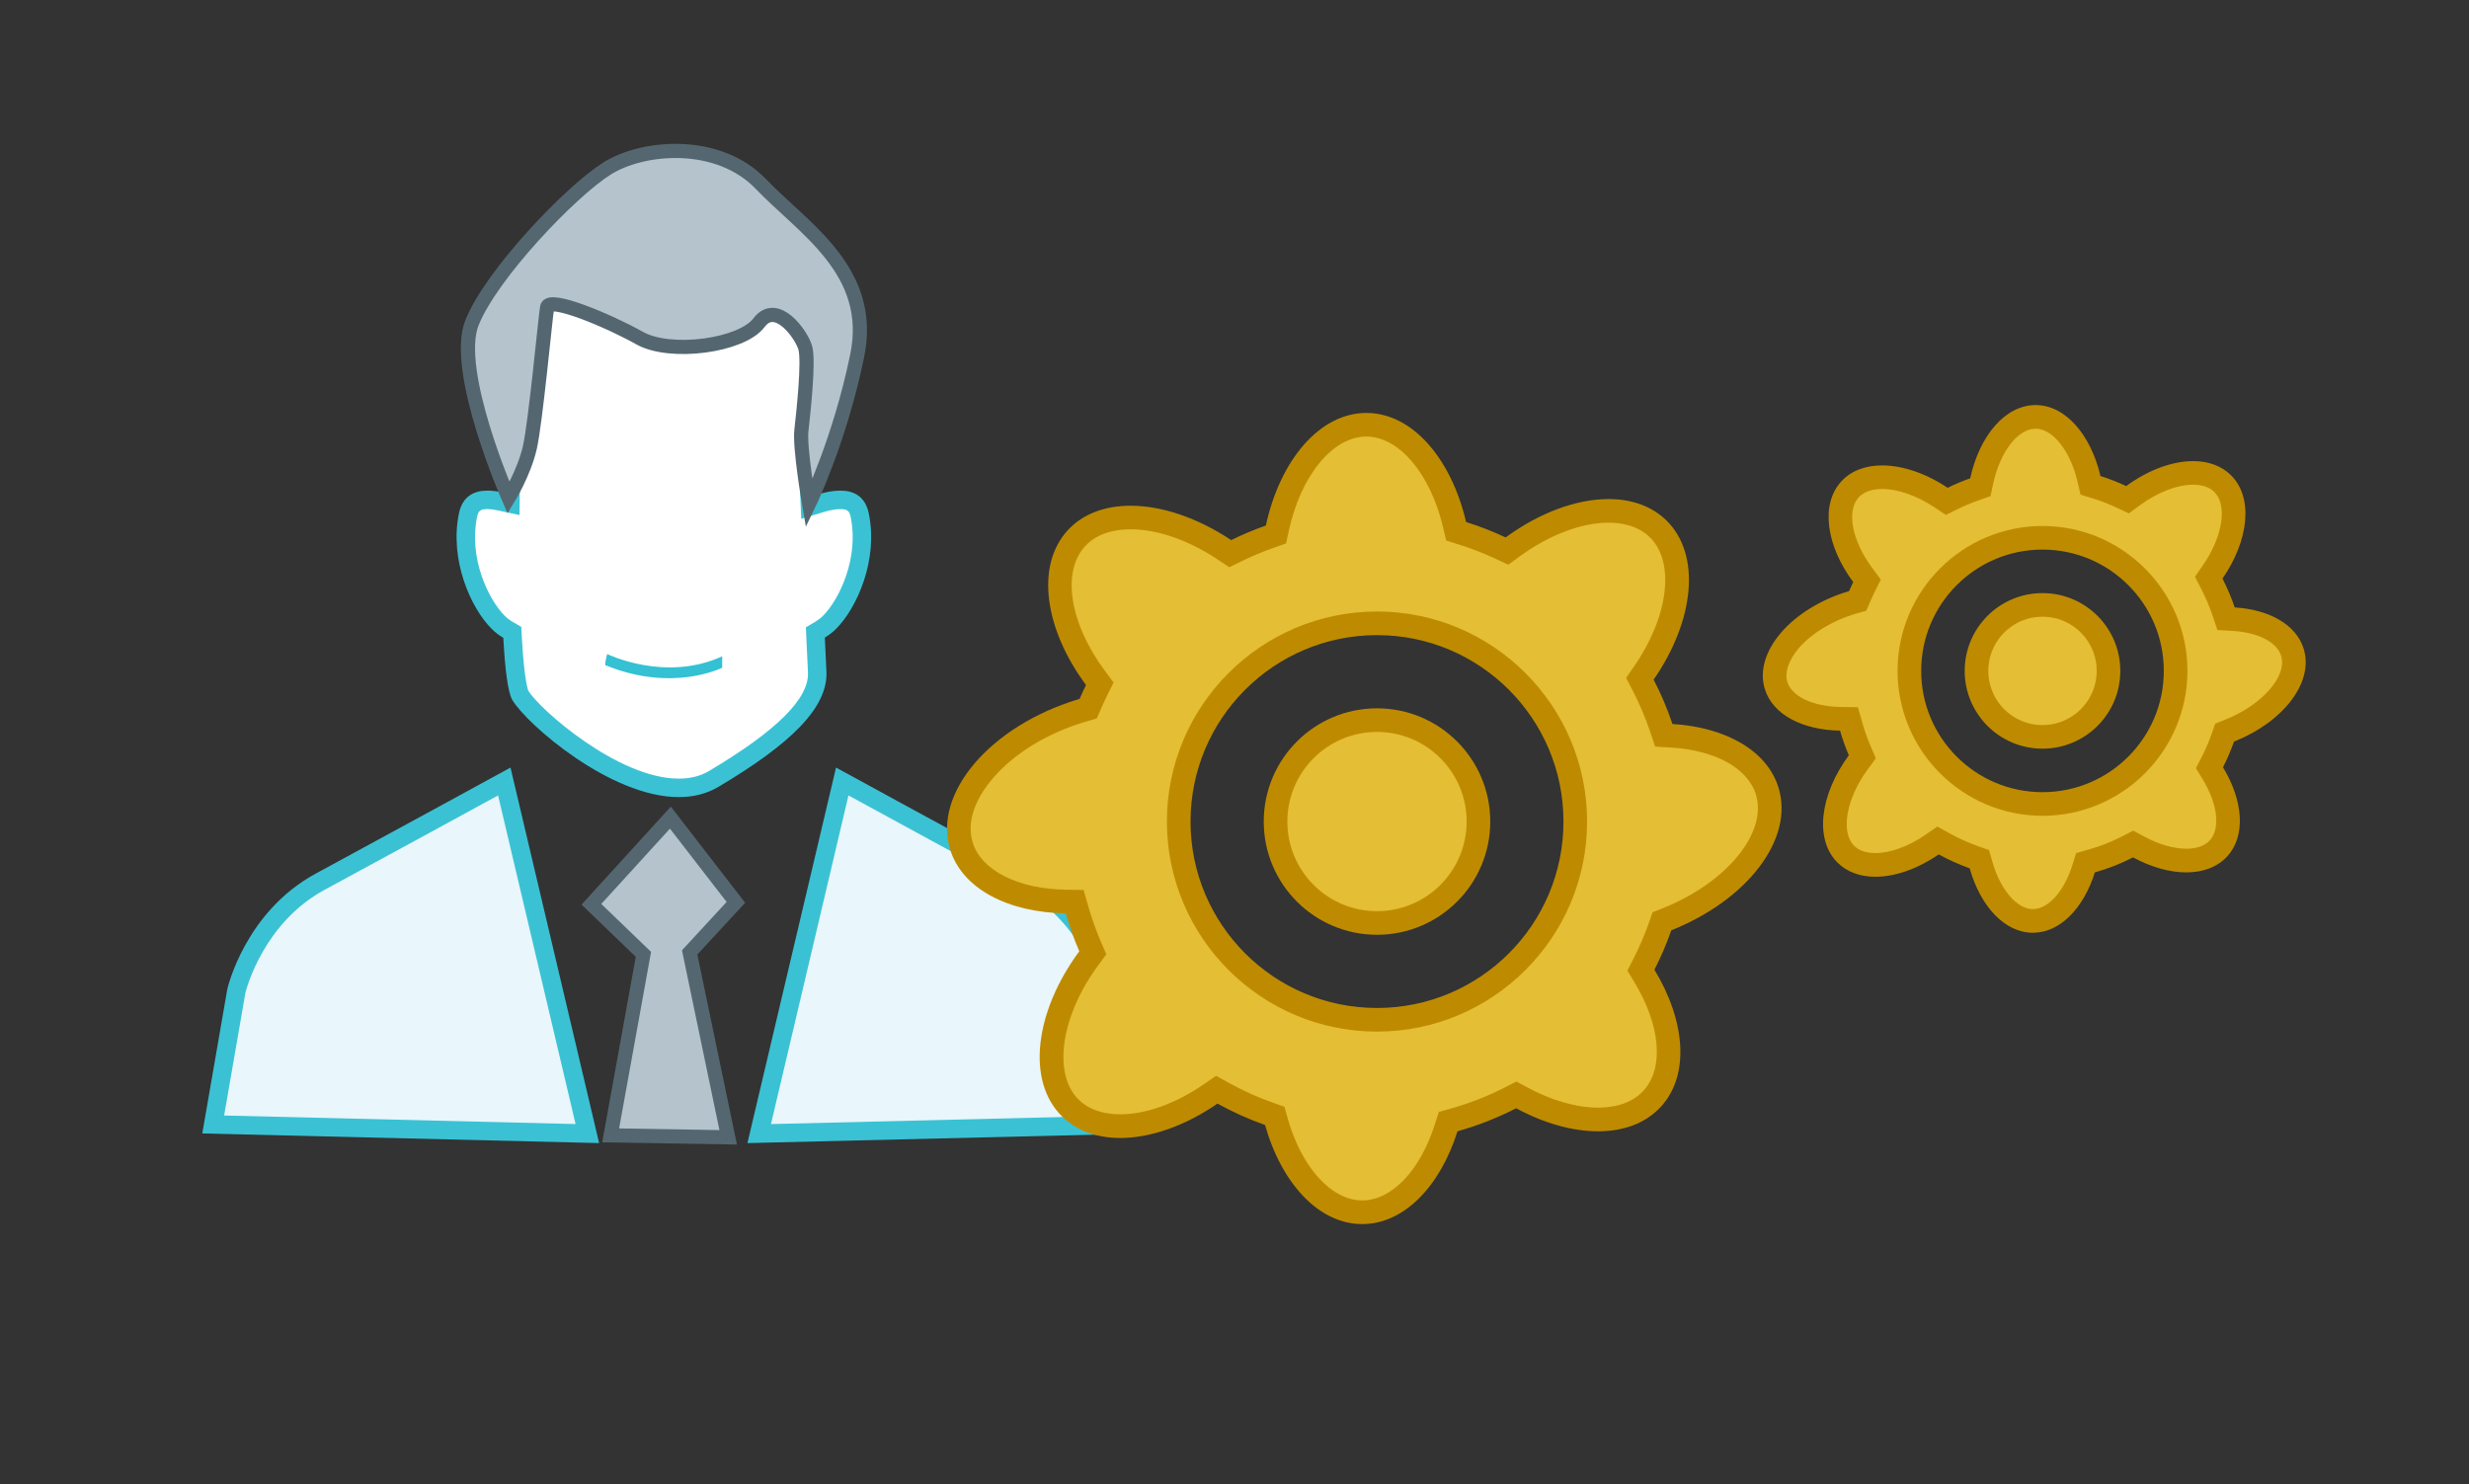
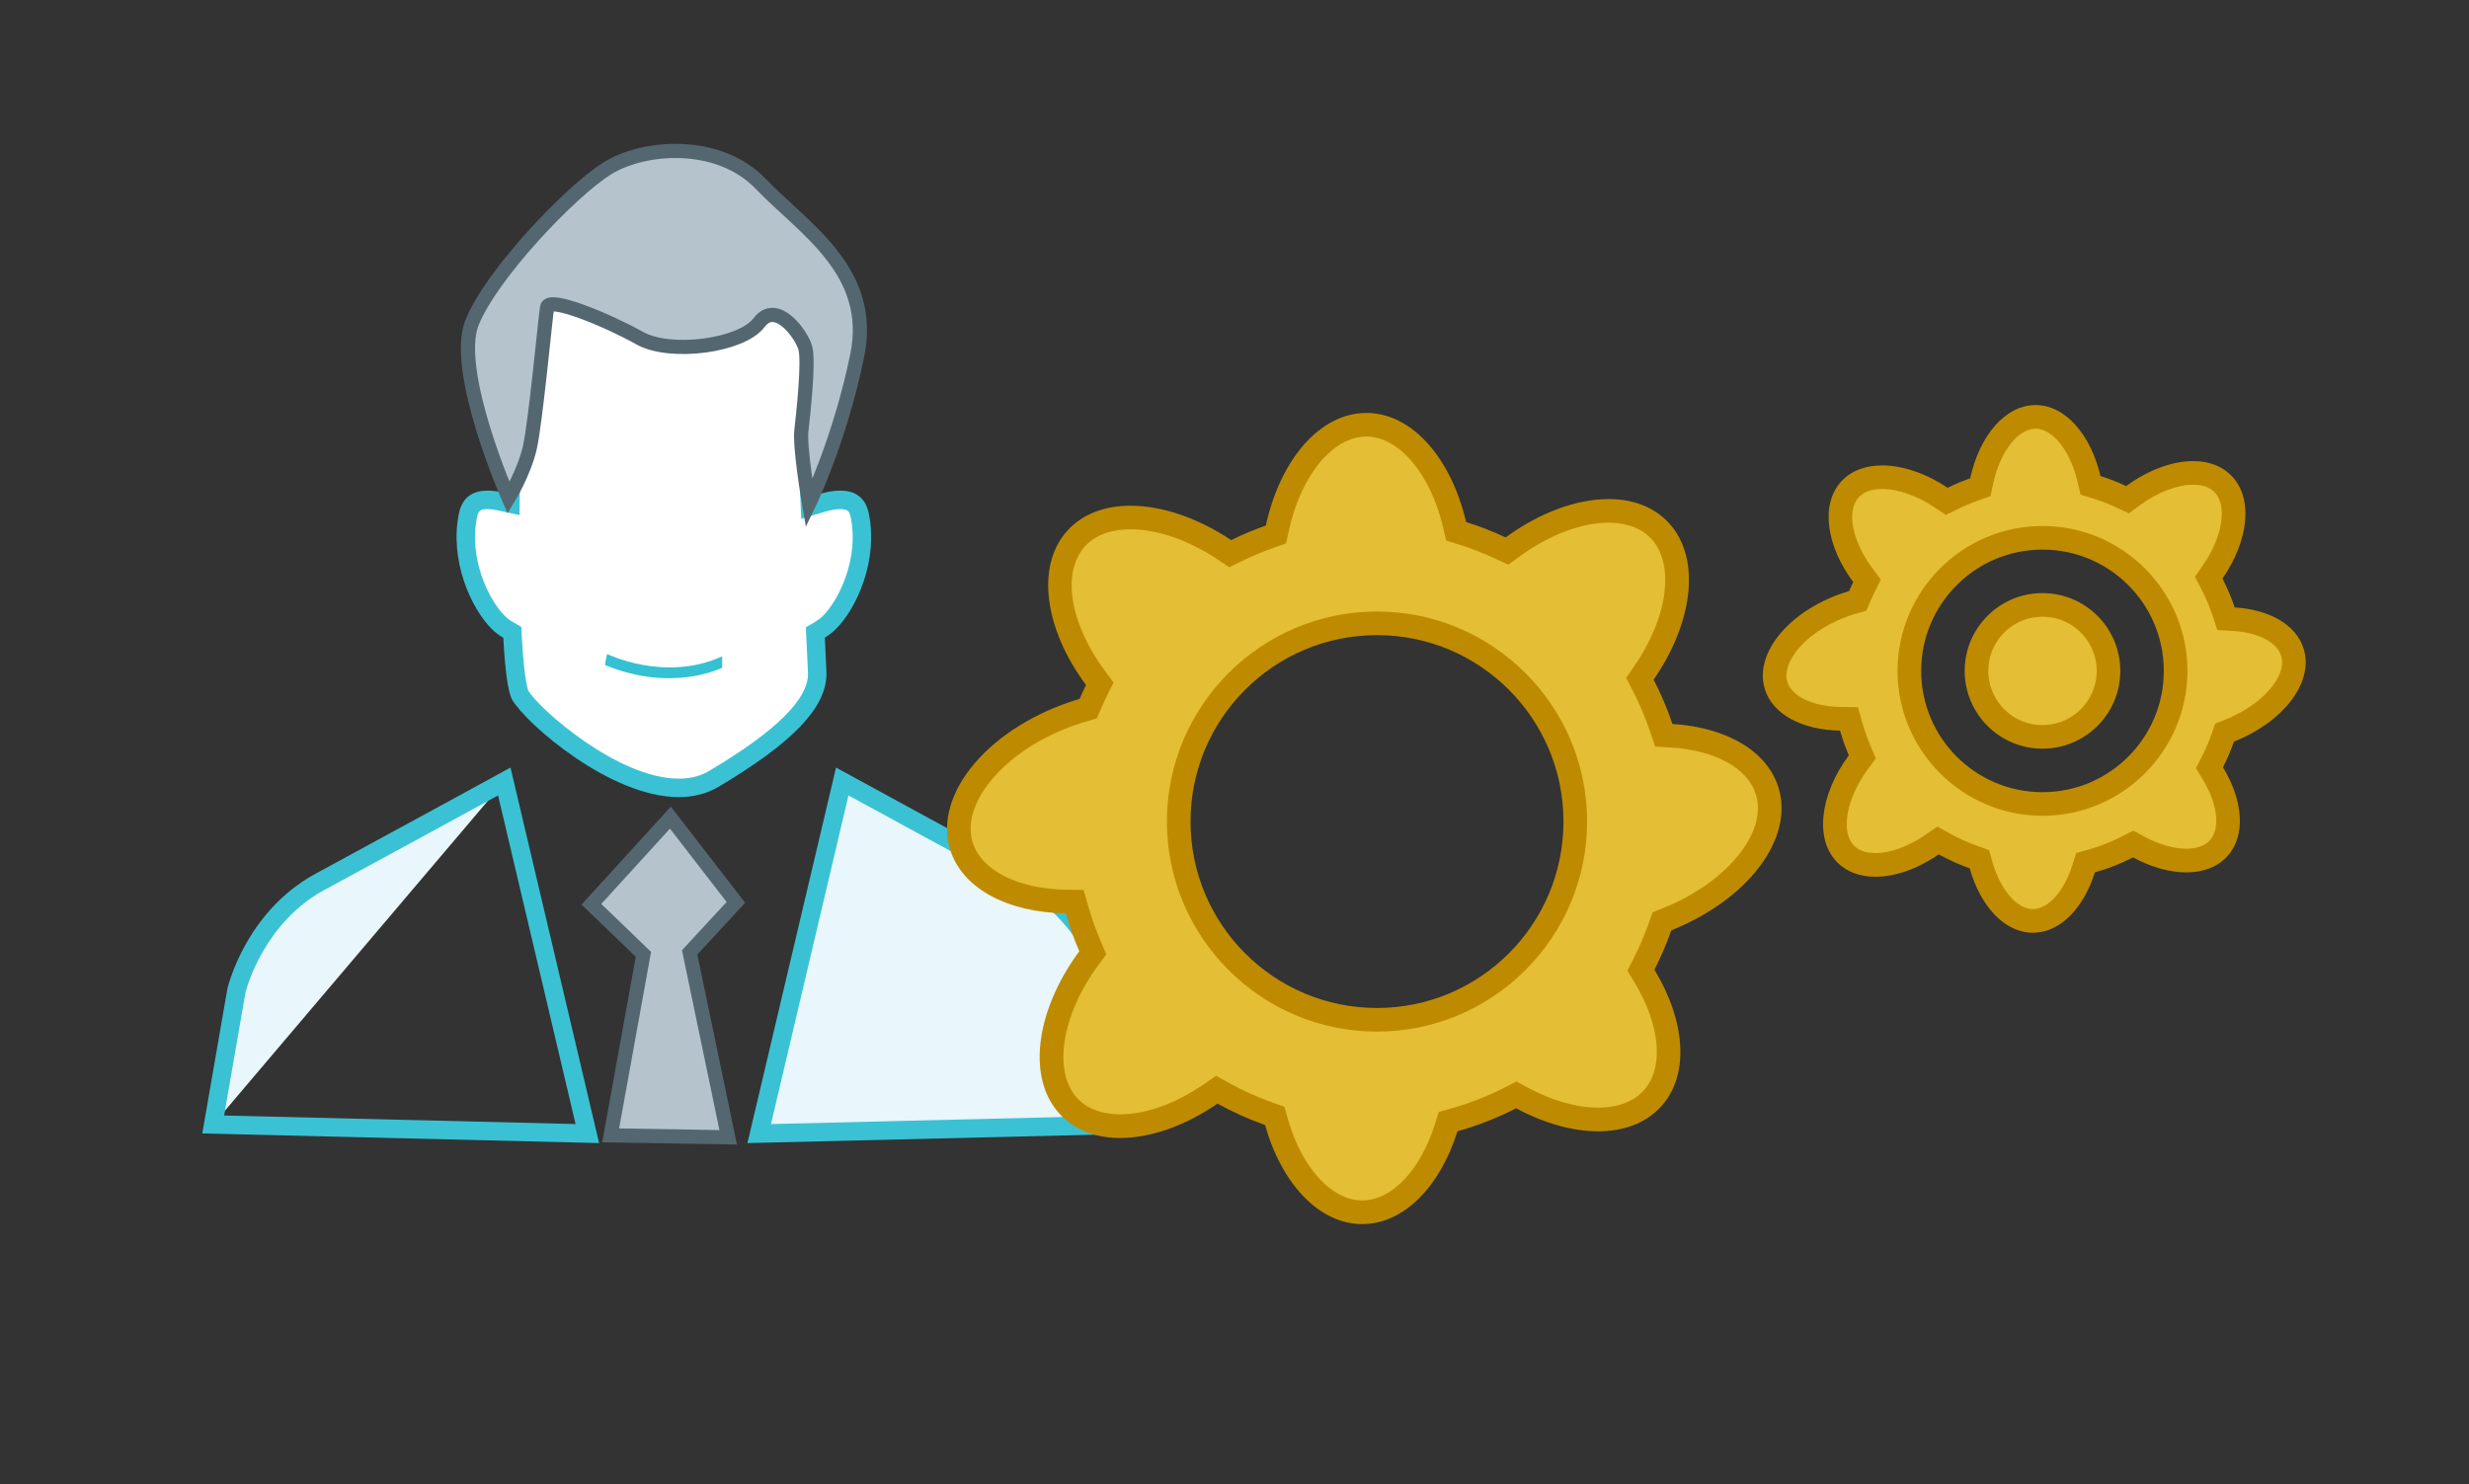
<svg xmlns="http://www.w3.org/2000/svg" version="1.1" id="Layer_1" x="0px" y="0px" width="209px" height="125.667px" viewBox="0 0 209 125.667" enable-background="new 0 0 209 125.667" xml:space="preserve">
  <rect x="0" y="0" width="209" height="125.667" fill="#333333" stroke="none" />
  <g>
    <g>
      <path fill="#FFFFFF" d="M57.459,66.708c-5.29,0-12.2-5.817-13.412-7.828c-0.099-0.167-0.444-1.021-0.656-4.921l-0.024-0.419    l-0.363-0.211c-0.323-0.189-0.579-0.384-0.826-0.633c-1.527-1.527-3.331-5.352-2.559-9.07c0.19-0.912,0.681-1.301,1.655-1.301    c0.299,0,0.634,0.041,1.001,0.117l0.937,0.204l0.009-0.961c0.038-3.956,0.127-7,0.127-7l0.004-0.076l-0.014-0.075    c-0.002-0.021-0.308-1.923-0.153-4.885c0.099-1.904,3.603-4.455,5.849-5.659l5.792-1.253l13.841,1.847l-0.31,13.319l0.2,4.986    l0.968-0.292c0.602-0.182,1.14-0.272,1.599-0.272c0.966,0,1.457,0.387,1.652,1.301c0.771,3.717-1.033,7.539-2.56,9.07    c-0.242,0.241-0.486,0.428-0.796,0.613l-0.402,0.243c0,0,0.123,2.752,0.154,3.328c0.134,2.559-2.645,5.44-8.75,9.07    C59.573,66.454,58.576,66.708,57.459,66.708L57.459,66.708z" />
      <path fill="#3AC2D4" d="M54.855,23.531l13.018,1.734l-0.296,12.622l-0.001,0.051l0.001,0.051l0.162,3.927l0.083,2.017l1.929-0.584    c0.522-0.157,1-0.242,1.371-0.242c0.638,0,0.784,0.169,0.889,0.68c0.715,3.43-0.946,6.952-2.346,8.356    c-0.192,0.192-0.394,0.343-0.643,0.495l-0.806,0.478l0.042,0.937c0.059,1.273,0.105,2.291,0.136,2.866    c0.116,2.206-2.621,4.94-8.368,8.357c-0.736,0.438-1.579,0.651-2.566,0.651c-5.164,0-11.814-5.909-12.726-7.424    c-0.037-0.074-0.357-0.842-0.562-4.584l-0.045-0.841l-0.732-0.425c-0.262-0.155-0.463-0.31-0.667-0.51    c-1.405-1.405-3.062-4.926-2.347-8.359c0.105-0.508,0.246-0.68,0.89-0.68c0.244,0,0.519,0.035,0.833,0.103l1.874,0.403    l0.021-1.918c0.035-3.9,0.13-6.956,0.13-6.983l0.002-0.153l-0.028-0.148c-0.003-0.019-0.293-1.856-0.14-4.719    c0.075-1.397,3.089-3.729,5.344-4.958L54.855,23.531 M54.791,21.941l-6.034,1.304c0,0-6.195,3.261-6.359,6.361    c-0.162,3.098,0.163,5.053,0.163,5.053s-0.089,3.053-0.127,7.014c-0.387-0.082-0.787-0.133-1.166-0.133    c-1.12,0-2.115,0.458-2.417,1.925c-0.815,3.913,0.978,7.991,2.771,9.783c0.338,0.339,0.667,0.568,0.984,0.755    c0.139,2.613,0.382,4.634,0.77,5.279c1.218,2.027,8.27,8.208,14.082,8.208c1.196,0,2.336-0.26,3.365-0.871    c6.034-3.587,9.295-6.684,9.132-9.784c-0.029-0.574-0.077-1.587-0.133-2.854c0.304-0.182,0.624-0.406,0.948-0.732    c1.793-1.792,3.588-5.871,2.771-9.783c-0.305-1.468-1.297-1.926-2.417-1.926c-0.603,0-1.234,0.129-1.823,0.307    c-0.095-2.305-0.162-3.926-0.162-3.926l0.327-14.023L54.791,21.941L54.791,21.941z" />
    </g>
    <g id="Shape_30_1_">
      <g>
        <path fill="#33C1D3" d="M51.398,55.377c0,0-0.296,1.061-0.097,0.966c5.682,2.313,9.833,0.192,9.833,0.192s0-0.771,0-0.966     C56.315,57.789,51.398,55.377,51.398,55.377z" />
      </g>
    </g>
    <path fill="#B5C3CD" stroke="#546770" stroke-width="1.2" stroke-miterlimit="10" d="M43.051,42.163c0,0-4.728-10.764-3.097-14.841   c1.628-4.075,8.314-11.087,11.414-13.043c3.098-1.957,9.456-2.446,13.044,1.304c3.588,3.751,9.619,7.338,8.153,14.513   C71.098,37.269,68.49,42.65,68.49,42.65s-0.815-4.73-0.653-6.197c0.164-1.468,0.653-5.871,0.327-7.012   c-0.327-1.141-2.445-4.076-3.913-2.121c-1.468,1.959-7.502,2.773-10.109,1.306c-2.611-1.468-7.666-3.588-7.828-2.611   c-0.162,0.977-0.978,9.784-1.468,11.904C44.355,40.041,43.051,42.163,43.051,42.163z" />
    <g>
-       <path fill="#E9F6FB" d="M18.051,95.208l1.963-11.333c0.008-0.021,1.471-6.185,7.103-9.229c4.965-2.685,12.908-7.023,15.57-8.478    l7.035,29.81L18.051,95.208z" />
+       <path fill="#E9F6FB" d="M18.051,95.208l1.963-11.333c0.008-0.021,1.471-6.185,7.103-9.229c4.965-2.685,12.908-7.023,15.57-8.478    L18.051,95.208z" />
      <g>
        <path fill="#3AC2D4" d="M42.162,67.349l6.56,27.824L18.973,94.45l1.801-10.391c0.115-0.461,1.607-5.967,6.714-8.725     C31.955,72.92,38.901,69.129,42.162,67.349 M43.214,64.99c0,0-10.436,5.705-16.47,8.969c-6.03,3.259-7.5,9.781-7.5,9.781     l-2.12,12.229l33.59,0.815L43.214,64.99L43.214,64.99z" />
      </g>
    </g>
    <g>
      <path fill="#E9F6FB" d="M71.298,66.17c2.661,1.452,10.605,5.791,15.569,8.477c5.632,3.043,7.096,9.207,7.11,9.267l1.957,11.296    l-31.669,0.769L71.298,66.17z" />
      <g>
        <path fill="#3AC2D4" d="M71.823,67.349c3.263,1.78,10.209,5.571,14.675,7.985c5.115,2.766,6.605,8.291,6.712,8.726l1.803,10.393     l-29.75,0.723L71.823,67.349 M70.77,64.99l-7.5,31.796l33.589-0.814L94.74,83.743c0,0-1.469-6.523-7.501-9.784     C81.206,70.696,70.77,64.99,70.77,64.99L70.77,64.99z" />
      </g>
    </g>
    <polygon fill="#B5C3CD" stroke="#546770" stroke-width="1.2" stroke-miterlimit="10" points="56.748,69.229 62.292,76.403    58.379,80.641 61.64,96.296 51.692,96.133 54.465,80.805 50.063,76.565  " />
  </g>
  <g>
    <g enable-background="new    ">
      <path fill="#E4BE35" d="M115.311,102.642c-3.098,0-5.948-3.007-7.264-7.66l-0.141-0.498l-0.487-0.173    c-1.339-0.474-2.642-1.061-3.874-1.744l-0.542-0.3l-0.51,0.352c-2.56,1.764-5.284,2.734-7.669,2.734    c-1.737,0-3.194-0.529-4.213-1.532c-2.619-2.575-1.965-7.909,1.555-12.684l0.341-0.463l-0.228-0.527    c-0.423-0.98-0.794-2.02-1.101-3.088l-0.205-0.712l-0.741-0.012c-4.53-0.068-8.006-1.926-8.855-4.731    c-0.594-1.962,0.082-4.214,1.902-6.342c1.928-2.253,4.871-4.063,8.287-5.098l0.551-0.16l0.186-0.427    c0.167-0.383,0.341-0.761,0.525-1.134l0.271-0.548l-0.364-0.491c-3.28-4.422-3.945-9.285-1.617-11.826    c1.053-1.151,2.638-1.759,4.584-1.759c2.483,0,5.31,0.974,7.959,2.743l0.48,0.32l0.517-0.255c0.894-0.44,1.845-0.839,2.825-1.185    l0.526-0.186l0.119-0.545c1.14-5.233,4.168-8.749,7.534-8.749c3.28,0,6.28,3.401,7.466,8.464l0.13,0.557l0.546,0.17    c1.073,0.334,2.157,0.757,3.222,1.254l0.536,0.25l0.478-0.349c2.656-1.941,5.616-3.055,8.12-3.055    c1.732,0,3.187,0.529,4.204,1.529c2.53,2.488,2.033,7.501-1.208,12.191l-0.342,0.494l0.275,0.533    c0.604,1.168,1.12,2.384,1.535,3.616l0.215,0.638l0.672,0.041c4.187,0.255,7.285,2.057,8.086,4.704    c1.147,3.788-2.505,8.447-8.495,10.837l-0.423,0.168l-0.15,0.43c-0.387,1.102-0.85,2.183-1.376,3.212l-0.254,0.497l0.29,0.477    c2.469,4.069,2.73,8.153,0.667,10.405c-1.054,1.15-2.639,1.759-4.585,1.759l0,0c-2.009,0-4.24-0.634-6.455-1.832l-0.463-0.25    l-0.47,0.24c-1.521,0.781-3.131,1.413-4.781,1.878l-0.52,0.146l-0.163,0.516C121.049,99.833,118.258,102.642,115.311,102.642z     M116.563,52.776c-9.255,0-16.785,7.53-16.785,16.785c0,9.255,7.53,16.785,16.785,16.785s16.785-7.53,16.785-16.785    C133.349,60.306,125.818,52.776,116.563,52.776z" />
      <path fill="#BE8B00" d="M115.664,36.964c2.763,0,5.432,3.163,6.492,7.692l0.261,1.113l1.091,0.34    c1.03,0.321,2.072,0.727,3.097,1.206l1.071,0.501l0.955-0.698c2.489-1.818,5.233-2.862,7.53-2.862    c1.021,0,2.459,0.216,3.503,1.242c2.143,2.106,1.584,6.695-1.33,10.91l-0.683,0.988l0.552,1.067    c0.58,1.123,1.076,2.292,1.475,3.475l0.43,1.276l1.344,0.082c3.759,0.229,6.514,1.76,7.19,3.995    c0.979,3.233-2.494,7.458-7.909,9.618l-0.845,0.337l-0.302,0.858c-0.371,1.06-0.815,2.099-1.321,3.088l-0.509,0.993l0.579,0.955    c2.232,3.679,2.541,7.294,0.784,9.211c-1.084,1.185-2.69,1.434-3.848,1.434c-1.815,0-3.938-0.607-5.978-1.711l-0.928-0.502    l-0.938,0.481c-1.463,0.751-3.01,1.358-4.596,1.806l-1.04,0.293l-0.325,1.03c-1.238,3.923-3.655,6.458-6.157,6.458    c-2.597,0-5.129-2.786-6.301-6.933l-0.281-0.996l-0.976-0.346c-1.287-0.455-2.539-1.019-3.723-1.675l-1.084-0.601l-1.021,0.703    c-2.395,1.649-4.917,2.558-7.102,2.558c-1.024,0-2.465-0.216-3.512-1.245c-2.224-2.187-1.511-7.078,1.659-11.378l0.682-0.925    l-0.456-1.055c-0.406-0.941-0.762-1.94-1.058-2.968l-0.41-1.425l-1.482-0.022c-4.086-0.062-7.192-1.64-7.913-4.021    c-0.664-2.19,0.784-4.324,1.705-5.401c1.806-2.11,4.582-3.811,7.772-4.778c0.048-0.012,0.097-0.025,0.145-0.039l0.894-0.266    l0.371-0.854c0.16-0.368,0.327-0.73,0.504-1.088l0.542-1.096l-0.729-0.982c-2.991-4.032-3.683-8.372-1.682-10.555    c1.084-1.185,2.69-1.434,3.847-1.434c2.288,0,4.917,0.915,7.404,2.575l0.959,0.64l1.035-0.51c0.858-0.423,1.771-0.806,2.716-1.139    l1.052-0.371l0.237-1.09C110.128,40.238,112.825,36.964,115.664,36.964 M116.563,87.346c9.807,0,17.785-7.979,17.785-17.785    s-7.979-17.785-17.785-17.785s-17.785,7.979-17.785,17.785S106.757,87.346,116.563,87.346 M115.664,34.964    c-3.955,0-7.304,3.993-8.512,9.536c-1.006,0.354-1.988,0.764-2.935,1.231c-2.855-1.905-5.887-2.911-8.515-2.911    c-2.152,0-4.033,0.675-5.322,2.083c-2.745,2.995-1.957,8.368,1.551,13.097c-0.192,0.388-0.374,0.781-0.546,1.179    c-0.036,0.011-0.073,0.018-0.109,0.029c-7.436,2.251-12.297,7.932-10.856,12.687c1.022,3.377,4.948,5.368,9.797,5.441    c0.316,1.099,0.696,2.171,1.144,3.208c-3.77,5.113-4.512,10.98-1.451,13.99c1.252,1.232,2.973,1.819,4.915,1.819    c2.55,0,5.481-1.013,8.236-2.911c1.281,0.71,2.626,1.316,4.025,1.812c1.396,4.938,4.551,8.389,8.226,8.389    c3.543,0,6.597-3.206,8.064-7.856c1.733-0.488,3.396-1.145,4.967-1.951c2.369,1.282,4.785,1.952,6.93,1.952    c2.153,0,4.034-0.675,5.323-2.083c2.458-2.683,2.076-7.272-0.55-11.6c0.549-1.073,1.025-2.186,1.429-3.336    c6.412-2.558,10.404-7.691,9.082-12.056c-0.964-3.185-4.513-5.139-8.982-5.412c-0.438-1.299-0.973-2.554-1.594-3.755    c3.447-4.987,4.045-10.565,1.087-13.473c-1.251-1.23-2.968-1.816-4.905-1.816c-2.696,0-5.819,1.134-8.71,3.247    c-1.079-0.504-2.195-0.944-3.348-1.303C122.843,38.814,119.546,34.964,115.664,34.964L115.664,34.964z M116.563,85.346    c-8.718,0-15.785-7.068-15.785-15.785c0-8.718,7.067-15.785,15.785-15.785s15.785,7.067,15.785,15.785    C132.349,78.278,125.281,85.346,116.563,85.346L116.563,85.346z" />
    </g>
-     <circle fill="#E4BE35" stroke="#BE8B00" stroke-width="2" stroke-miterlimit="10" cx="116.563" cy="69.561" r="8.587" />
  </g>
  <g>
    <g enable-background="new    ">
      <path fill="#E4BE35" d="M172.082,77.976c-1.854,0-3.577-1.856-4.389-4.729l-0.141-0.498l-0.487-0.173    c-0.851-0.302-1.682-0.676-2.469-1.111l-0.542-0.3l-0.51,0.352c-1.607,1.107-3.31,1.717-4.791,1.717    c-0.723,0-1.742-0.155-2.495-0.896c-1.578-1.552-1.138-4.83,1.048-7.795l0.341-0.463l-0.228-0.527    c-0.271-0.626-0.506-1.288-0.701-1.966l-0.204-0.712l-0.741-0.012c-2.793-0.042-4.925-1.153-5.433-2.83    c-0.351-1.159,0.064-2.507,1.169-3.798c1.212-1.416,3.068-2.555,5.228-3.208l0.443-0.134l0.255-0.444    c0.105-0.243,0.216-0.483,0.333-0.72l0.272-0.548l-0.365-0.492c-2.032-2.741-2.475-5.722-1.074-7.249    c0.78-0.852,1.912-1.031,2.725-1.031c1.546,0,3.316,0.613,4.985,1.726l0.479,0.32l0.518-0.256    c0.565-0.279,1.171-0.533,1.799-0.754l0.526-0.186l0.119-0.545c0.694-3.189,2.569-5.416,4.56-5.416    c1.969,0,3.783,2.104,4.516,5.236l0.13,0.557l0.547,0.17c0.679,0.211,1.369,0.48,2.053,0.799l0.536,0.25l0.477-0.349    c1.669-1.22,3.519-1.919,5.075-1.919c0.722,0,1.739,0.155,2.491,0.895c1.498,1.473,1.149,4.62-0.829,7.482l-0.342,0.495    l0.275,0.534c0.387,0.746,0.715,1.521,0.978,2.302l0.215,0.638l0.673,0.041c2.573,0.157,4.469,1.234,4.946,2.812    c0.684,2.252-1.654,5.162-5.32,6.625l-0.423,0.168l-0.15,0.429c-0.249,0.708-0.543,1.396-0.876,2.045l-0.255,0.497l0.29,0.478    c1.523,2.511,1.71,5.004,0.475,6.351c-0.779,0.853-1.912,1.031-2.726,1.031l0,0c-1.248,0-2.643-0.397-4.032-1.149l-0.463-0.251    l-0.47,0.241c-0.971,0.498-1.995,0.901-3.045,1.196l-0.52,0.146l-0.162,0.516C175.529,76.244,173.844,77.976,172.082,77.976z     M172.897,45.536c-6.214,0-11.269,5.055-11.269,11.269c0,6.214,5.055,11.27,11.269,11.27s11.269-5.056,11.269-11.27    C184.166,50.591,179.111,45.536,172.897,45.536z" />
      <path fill="#BE8B00" d="M172.313,36.298c1.447,0,2.937,1.877,3.542,4.464l0.261,1.114l1.092,0.34    c0.637,0.198,1.285,0.45,1.928,0.75l1.071,0.5l0.954-0.698c1.502-1.097,3.137-1.727,4.485-1.727c0.777,0,1.38,0.205,1.79,0.607    c1.133,1.113,0.724,3.779-0.951,6.201l-0.683,0.988l0.552,1.068c0.362,0.701,0.671,1.428,0.918,2.161l0.429,1.277l1.345,0.082    c2.113,0.129,3.703,0.955,4.051,2.105c0.524,1.729-1.599,4.154-4.734,5.404l-0.845,0.337l-0.301,0.858    c-0.233,0.665-0.511,1.311-0.823,1.92l-0.51,0.994l0.58,0.956c1.268,2.088,1.506,4.16,0.592,5.157    c-0.533,0.583-1.375,0.705-1.987,0.705c-1.067,0-2.33-0.365-3.556-1.028l-0.928-0.502l-0.938,0.481    c-0.912,0.468-1.874,0.846-2.859,1.124l-1.04,0.293l-0.325,1.029c-0.701,2.222-2.043,3.714-3.34,3.714    c-1.352,0-2.761-1.646-3.426-4.001l-0.281-0.995l-0.976-0.346c-0.799-0.284-1.579-0.635-2.318-1.044l-1.084-0.6l-1.02,0.702    c-1.421,0.979-2.961,1.541-4.224,1.541c-0.779,0-1.383-0.205-1.794-0.609c-1.181-1.161-0.675-4.012,1.151-6.489l0.682-0.925    l-0.455-1.054c-0.253-0.588-0.475-1.209-0.658-1.846l-0.409-1.425l-1.482-0.023c-2.313-0.035-4.117-0.887-4.49-2.12    c-0.244-0.809,0.109-1.85,0.972-2.857c1.065-1.244,2.781-2.295,4.73-2.894l0.031-0.008l0.026-0.007l0.917-0.257l0.379-0.873    c0.099-0.228,0.201-0.453,0.312-0.674l0.544-1.097l-0.729-0.983c-1.716-2.313-2.195-4.827-1.14-5.979    c0.533-0.583,1.375-0.706,1.986-0.706c1.331,0,2.946,0.568,4.431,1.558l0.96,0.64l1.035-0.511c0.529-0.262,1.098-0.5,1.688-0.708    l1.052-0.371l0.237-1.09C169.313,38.245,170.82,36.298,172.313,36.298 M172.897,69.074c6.765,0,12.269-5.504,12.269-12.27    c0-6.765-5.504-12.269-12.269-12.269s-12.269,5.503-12.269,12.269C160.629,63.57,166.133,69.074,172.897,69.074 M172.313,34.298    c-2.573,0-4.752,2.598-5.537,6.203c-0.655,0.231-1.294,0.497-1.909,0.801c-1.858-1.239-3.831-1.894-5.54-1.894    c-1.4,0-2.623,0.439-3.462,1.355c-1.786,1.949-1.273,5.444,1.009,8.521c-0.125,0.252-0.242,0.508-0.354,0.767    c-0.024,0.007-0.048,0.012-0.071,0.019c-4.838,1.464-8,5.159-7.063,8.253c0.665,2.197,3.22,3.492,6.374,3.54    c0.205,0.714,0.453,1.412,0.744,2.086c-2.452,3.326-2.936,7.144-0.944,9.102c0.814,0.802,1.934,1.184,3.196,1.184    c1.659,0,3.566-0.659,5.358-1.894c0.833,0.461,1.71,0.856,2.619,1.179c0.907,3.212,2.961,5.457,5.351,5.457    c2.305,0,4.292-2.086,5.247-5.111c1.127-0.317,2.209-0.745,3.23-1.27c1.541,0.834,3.112,1.27,4.508,1.27    c1.4,0,2.624-0.438,3.463-1.355c1.6-1.744,1.352-4.729-0.357-7.545c0.357-0.697,0.667-1.422,0.93-2.17    c4.171-1.664,6.769-5.003,5.907-7.843c-0.627-2.072-2.935-3.343-5.843-3.521c-0.284-0.845-0.633-1.661-1.037-2.443    c2.243-3.245,2.632-6.873,0.708-8.765c-0.814-0.8-1.932-1.181-3.192-1.181c-1.754,0-3.785,0.738-5.665,2.112    c-0.702-0.328-1.429-0.614-2.179-0.848C176.982,36.802,174.837,34.298,172.313,34.298L172.313,34.298z M172.897,67.074    c-5.672,0-10.269-4.599-10.269-10.27c0-5.671,4.597-10.269,10.269-10.269c5.671,0,10.269,4.597,10.269,10.269    C183.166,62.475,178.568,67.074,172.897,67.074L172.897,67.074z" />
    </g>
    <circle fill="#E4BE35" stroke="#BE8B00" stroke-width="2" stroke-miterlimit="10" cx="172.897" cy="56.804" r="5.586" />
  </g>
</svg>